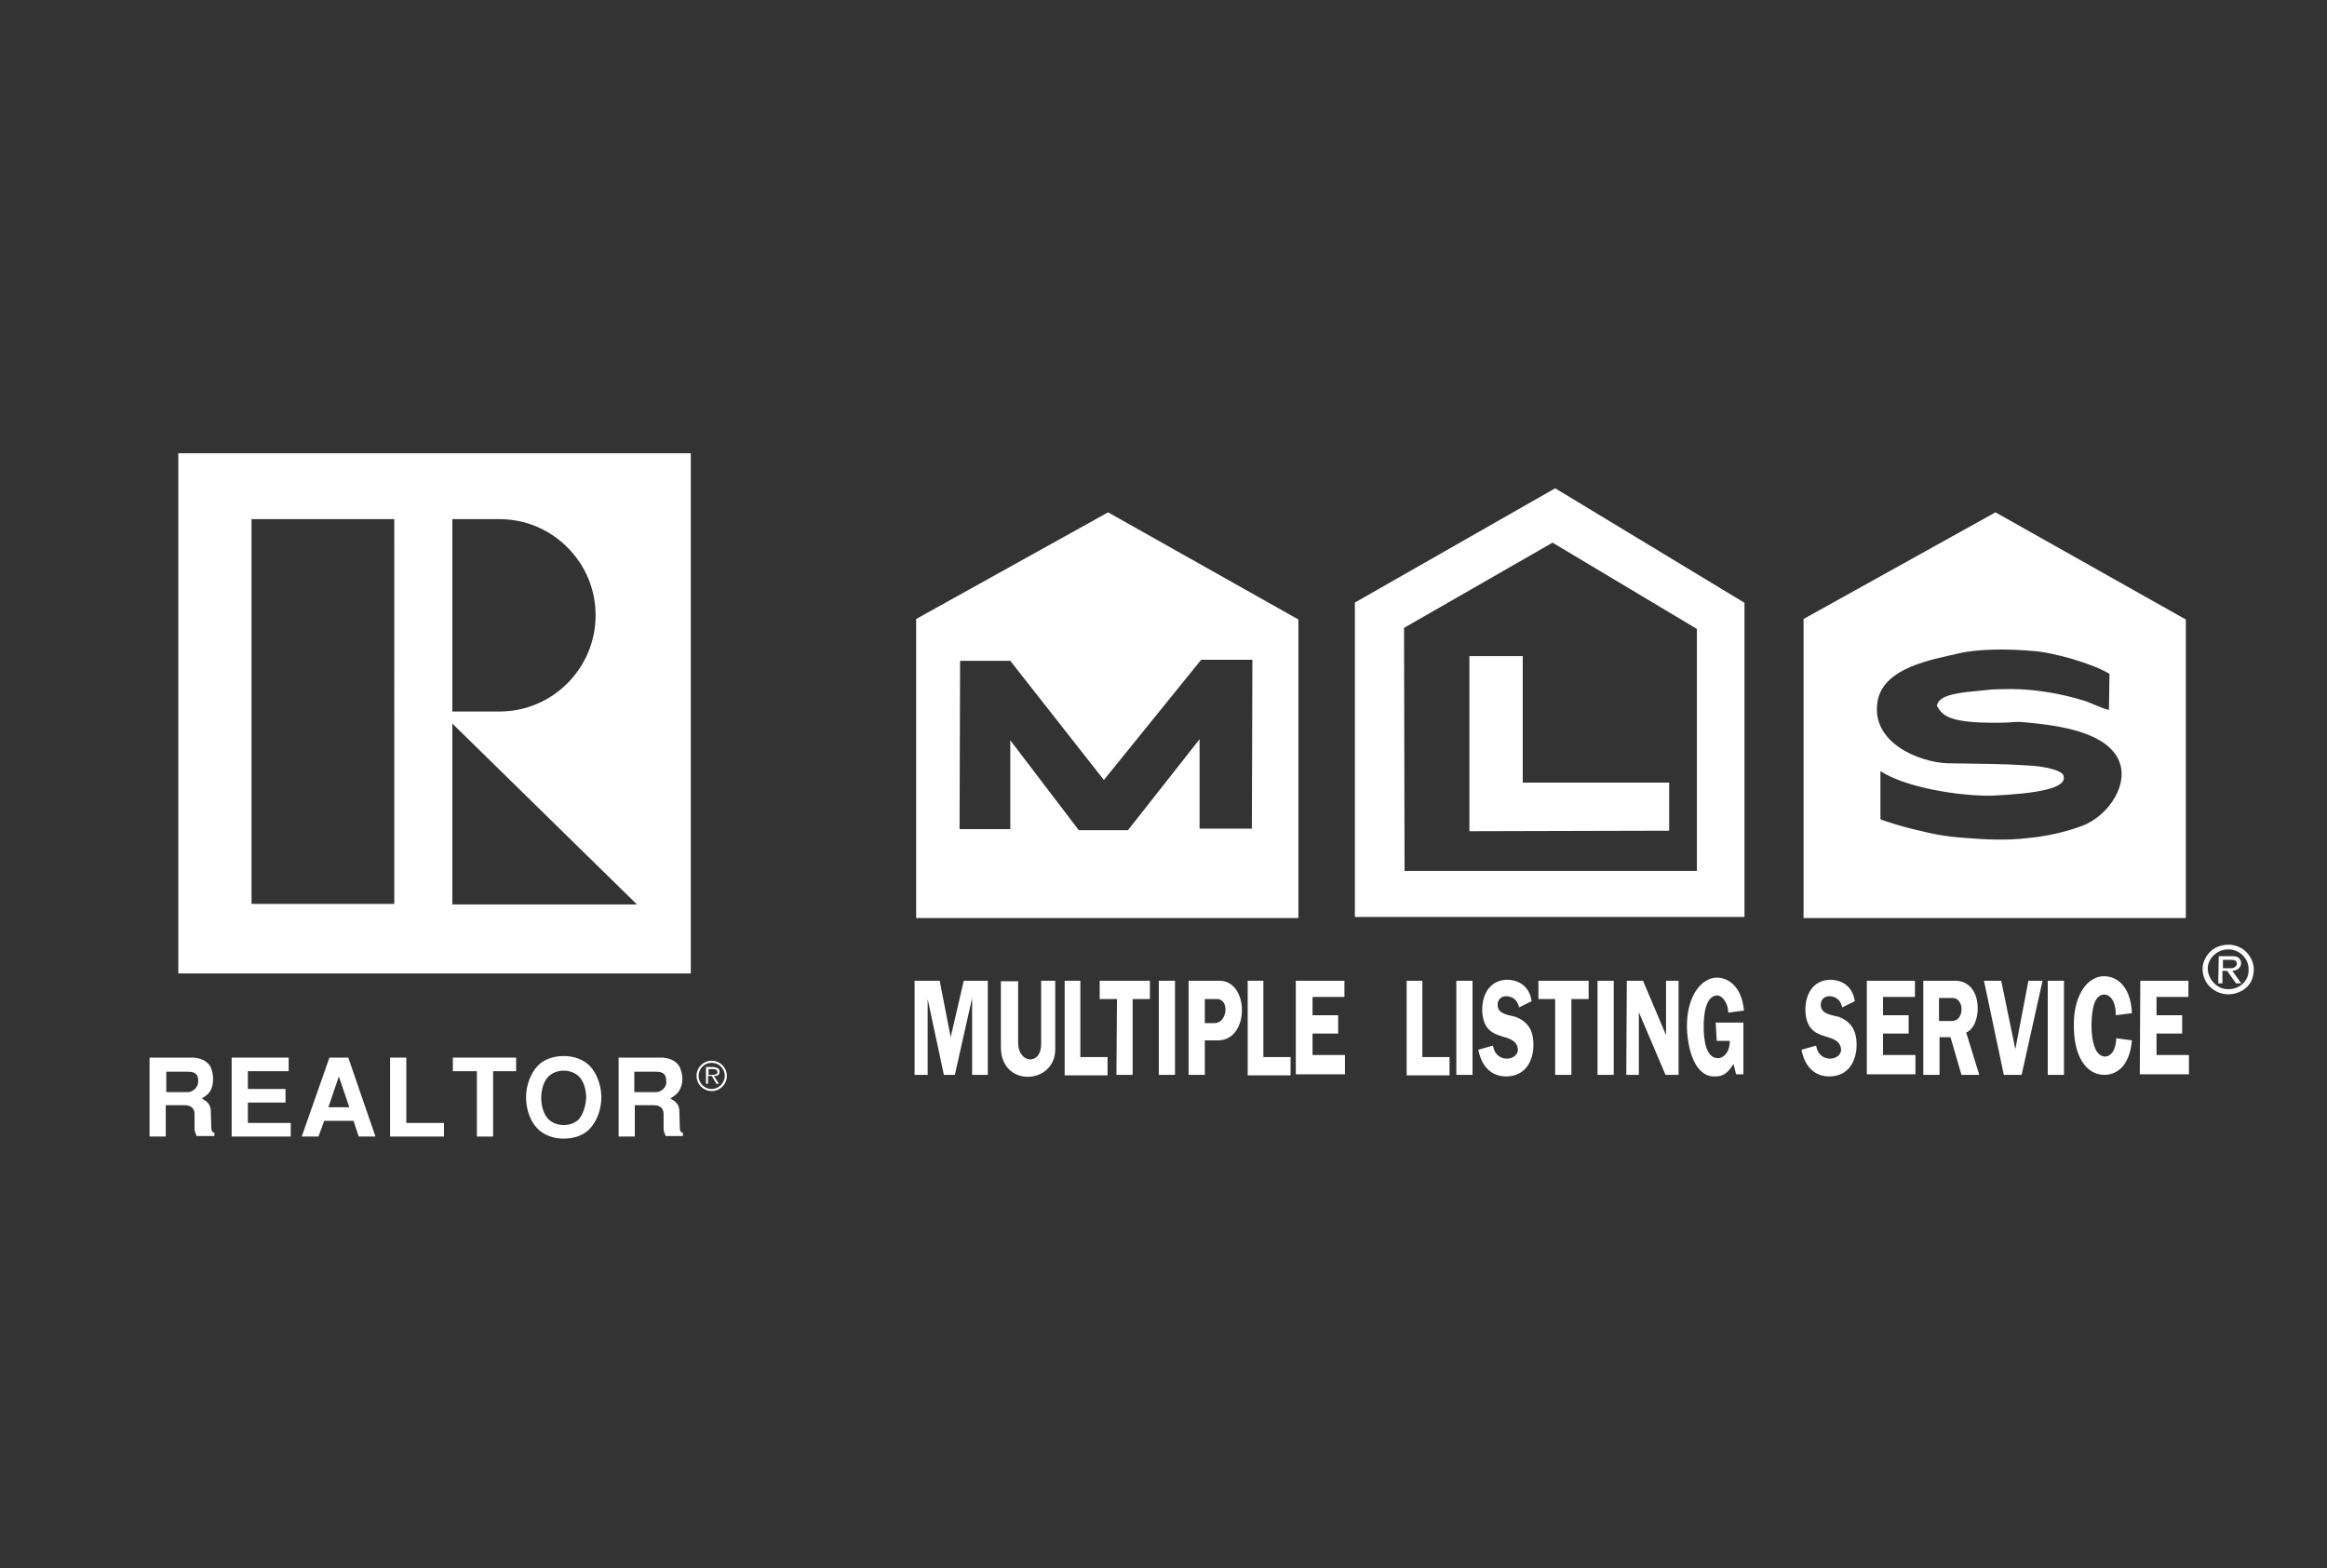
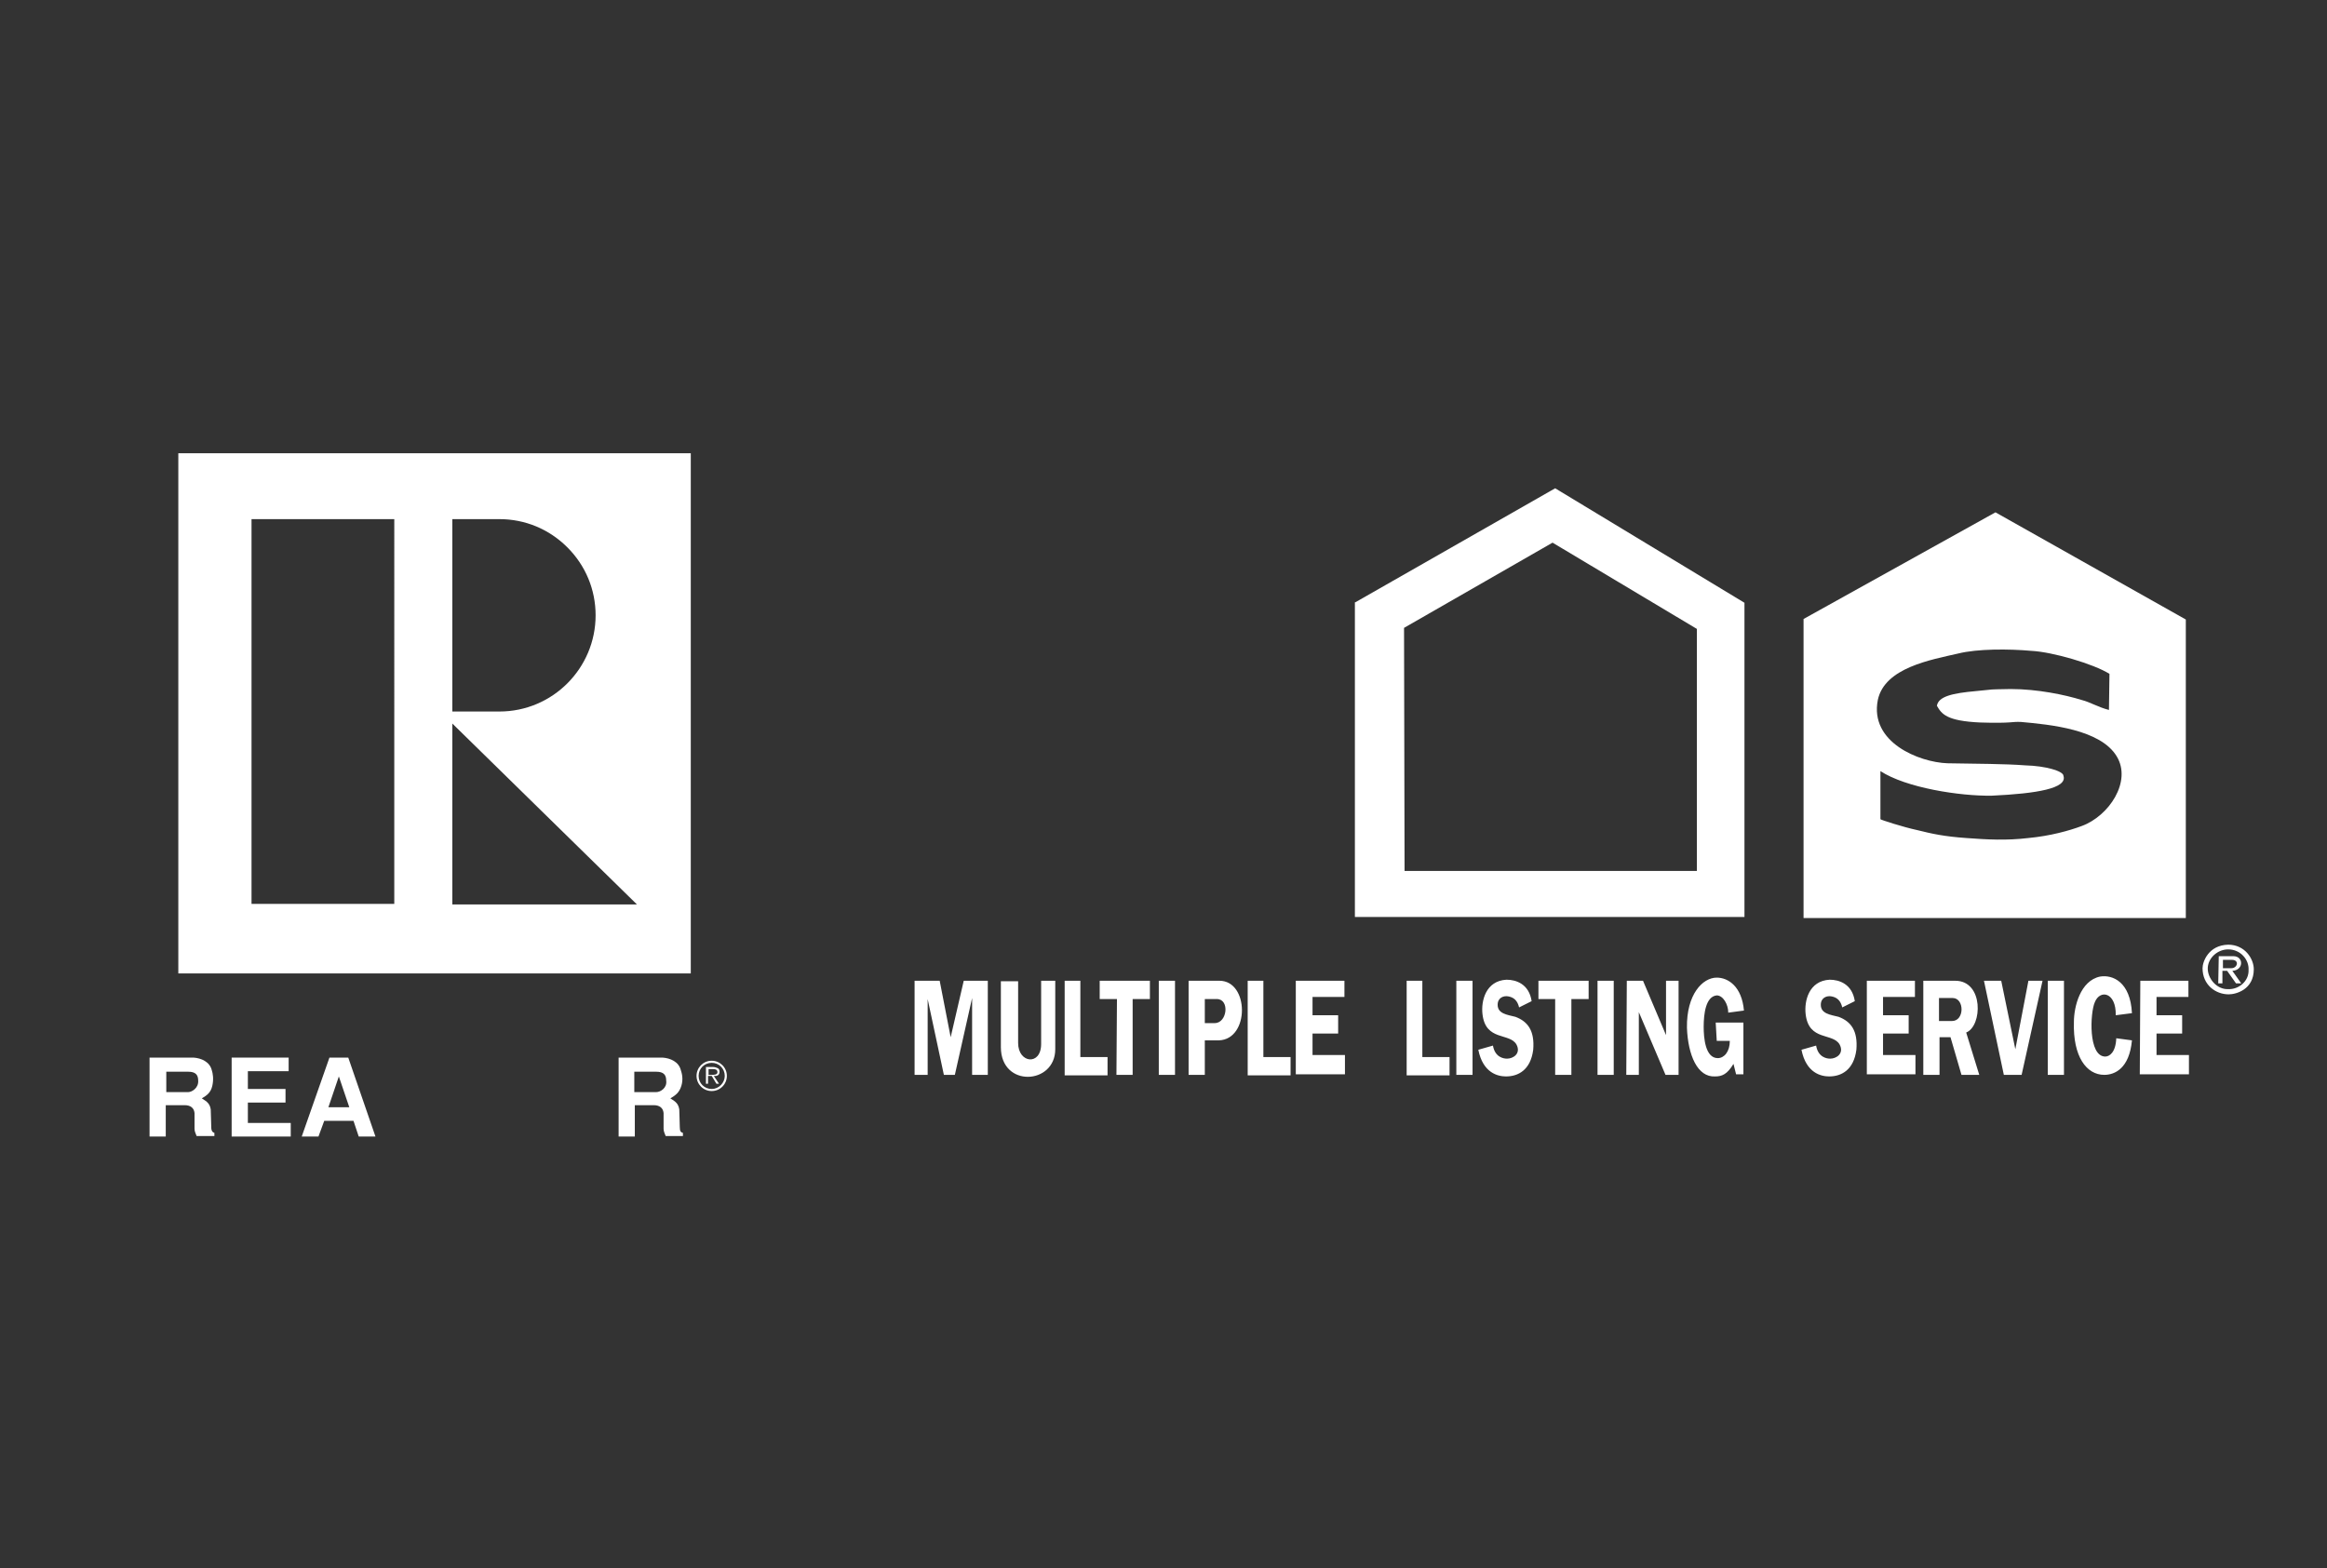
<svg xmlns="http://www.w3.org/2000/svg" id="Layer_1" x="0px" y="0px" viewBox="0 0 445 300" style="enable-background:new 0 0 445 300;" xml:space="preserve">
  <rect x="0" y="0" width="445" height="300" fill="#333333" stroke="none" />
  <style type="text/css">	.st0{fill-rule:evenodd;clip-rule:evenodd;fill:#FFFFFF;}</style>
  <g>
    <path class="st0" d="M34.1,86.7v99.5h98V86.7H34.1L34.1,86.7L34.1,86.7z M86.5,99.3h9l0,0c4.9,0,9.5,1.9,13,5.4  c3.5,3.5,5.4,8.1,5.4,13c0,10.1-8.2,18.4-18.4,18.4c0,0-7.5,0-9,0l0,0L86.5,99.3L86.5,99.3L86.5,99.3z M75.4,172.9H48.1V99.3h27.3  V172.9L75.4,172.9L75.4,172.9z M86.5,173v-34.6l35.3,34.6H86.5L86.5,173L86.5,173z" />
    <polygon class="st0" points="47.4,210.9 54.6,210.9 54.6,208.3 47.4,208.3 47.4,204.9 55.2,204.9 55.2,202.3 44.3,202.3   44.3,217.4 55.6,217.4 55.6,214.8 47.4,214.8 47.4,210.9  " />
-     <polygon class="st0" points="77.7,202.3 74.6,202.3 74.6,217.4 84.9,217.4 84.9,214.8 77.7,214.8 77.7,202.3  " />
-     <polygon class="st0" points="86.6,204.9 91.2,204.9 91.2,217.4 94.3,217.4 94.3,204.9 98.7,204.9 98.7,202.3 86.6,202.3   86.6,204.9  " />
    <path class="st0" d="M136.1,202.9c-1.6,0-2.9,1.3-2.9,2.9c0,1.6,1.3,2.9,2.9,2.9c1.6,0,2.9-1.3,2.9-2.9  C139,204.2,137.7,202.9,136.1,202.9L136.1,202.9L136.1,202.9L136.1,202.9z M136.1,208.3c-1.4,0-2.5-1.1-2.5-2.5  c0-1.4,1.1-2.5,2.5-2.5c1.4,0,2.5,1.1,2.5,2.5C138.6,207.1,137.5,208.3,136.1,208.3L136.1,208.3L136.1,208.3L136.1,208.3z" />
    <path class="st0" d="M40.4,215.6c0-0.8-0.1-2.8-0.1-3.4c-0.2-1.4-1.2-1.7-1.7-2.1c1-0.6,1.7-1.1,2-2.4s0.1-2.4-0.1-3  c-0.4-1.6-2-2.3-3.5-2.4l0,0h-8.4v15.1h3.1v-6h3.6l0,0c1.1,0,1.8,0.5,1.9,1.5c0,1.1,0,2.3,0,3c0,0.5,0.2,0.9,0.4,1.4l0,0H41v-0.6  l0,0C40.7,216.6,40.4,216.4,40.4,215.6L40.4,215.6L40.4,215.6L40.4,215.6z M36,208.9h-4.2v-3.9H36l0,0c1.4,0,1.9,0.6,1.9,1.7  C38,208.1,36.7,208.9,36,208.9L36,208.9L36,208.9L36,208.9z" />
    <path class="st0" d="M66.6,202.3H63l-5.3,15.1h3.2l1.1-3h5.6l1,3h3.2L66.6,202.3L66.6,202.3L66.6,202.3z M62.8,211.8l2-5.9l2,5.9  H62.8L62.8,211.8L62.8,211.8z" />
-     <path class="st0" d="M112.8,203.9c-1.3-1.3-3.1-1.9-5-1.9c-1.9,0-3.8,0.6-5,1.9c-1.4,1.5-2.2,3.8-2.2,6c0,2.3,0.8,4.6,2.2,6  c1.3,1.3,3.1,1.9,5,1.9c1.9,0,3.8-0.6,5-1.9c1.4-1.5,2.2-3.8,2.2-6C115,207.7,114.2,205.4,112.8,203.9L112.8,203.9L112.8,203.9  L112.8,203.9z M110.6,214.2c-0.8,0.7-1.8,1-2.8,1s-2-0.3-2.8-1c-1-0.9-1.5-2.6-1.5-4.2c0-1.6,0.5-3.3,1.5-4.2c0.8-0.7,1.8-1,2.8-1  s2,0.3,2.8,1c1,0.9,1.5,2.6,1.5,4.2C112,211.6,111.5,213.2,110.6,214.2L110.6,214.2L110.6,214.2L110.6,214.2z" />
    <path class="st0" d="M130,215.6c0-0.8-0.1-2.8-0.1-3.4c-0.2-1.4-1.2-1.7-1.7-2.1c1-0.6,1.7-1.1,2.1-2.4c0.4-1.3,0.1-2.4-0.1-3  c-0.4-1.6-2-2.3-3.5-2.4l0,0h-8.4v15.1h3.1v-6h3.6l0,0c1.1,0,1.8,0.5,1.9,1.5c0,1.1,0,2.3,0,3c0,0.5,0.2,0.9,0.4,1.4l0,0h3.3v-0.6  l0,0C130.2,216.6,130,216.4,130,215.6L130,215.6L130,215.6L130,215.6z M125.5,208.9h-4.2v-3.9h4.2l0,0c1.4,0,1.9,0.6,1.9,1.7  C127.6,208.1,126.3,208.9,125.5,208.9L125.5,208.9L125.5,208.9L125.5,208.9z" />
    <path class="st0" d="M137.6,205c0-0.3-0.1-0.6-0.4-0.7c-0.2-0.1-0.5-0.2-0.8-0.2l0,0h-1.4v3.2h0.4v-1.5h0.7l0.9,1.5h0.5l-1-1.5l0,0  C137.2,205.9,137.6,205.6,137.6,205L137.6,205L137.6,205L137.6,205z M136.1,205.6h-0.6v-1.1h0.9l0,0c0.4,0,0.8,0.1,0.8,0.6  C137.2,205.6,136.5,205.6,136.1,205.6L136.1,205.6L136.1,205.6L136.1,205.6z" />
  </g>
  <g>
    <path class="st0" d="M403.4,128.9c-3-1.9-10.9-4.2-14.9-4.4c-4.4-0.4-10.4-0.4-14,0.5c-5.2,1.2-14.1,2.7-15.4,8.9  c-1.6,8.1,7.9,11.9,13.3,12.1c5.6,0.1,11,0.1,14.9,0.4c3.9,0.1,7.3,1.1,7.3,2c0.8,2.4-5.1,3.4-13.7,3.8c-6.1,0.1-16.4-1.5-21.3-4.7  v9.2c0,0.1,4.3,1.5,7.1,2.1c2.8,0.7,5.1,1.2,9.3,1.5c4,0.3,7.7,0.5,11.9,0c4.2-0.4,7.8-1.4,10.2-2.3c5.2-1.9,9.6-8.5,6.7-13.3  c-3.1-5.2-12.8-6.1-18.3-6.6c-1.9-0.1-1.6,0.3-7.9,0.1c-6.3-0.3-7.3-1.6-8.2-3.2c0.3-1.8,3-2.4,7.4-2.8c4.3-0.4,1.8-0.3,6.7-0.4  c5.1,0,10.4,1.1,13.6,2.1c1.6,0.4,3.2,1.4,5.2,1.9L403.4,128.9L403.4,128.9L403.4,128.9z M381.6,98l36.4,20.5v57.1h-73.1v-57.2  L381.6,98L381.6,98z" />
    <path class="st0" d="M259.2,115.2l38.2-21.8l36.2,21.9v60.1h-74.5V115.2L259.2,115.2L259.2,115.2z M296.9,103.8l-28.4,16.3  l0.1,46.5h55.9v-46.3L296.9,103.8L296.9,103.8z" />
-     <path class="st0" d="M193.2,126.4h-9.6l-0.1,32.2h9.7v-17l13.1,17.2h9.4l13.7-17.4v17.1h10l0.1-32.3h-9.8l-18.6,23L193.2,126.4  L193.2,126.4L193.2,126.4z M211.9,98l36.4,20.5v57.1h-73.1v-57.2L211.9,98L211.9,98z" />
-     <polygon class="st0" points="281,125.5 291.2,125.5 291.2,149.7 319.2,149.7 319.2,158.9 281,159  " />
    <path class="st0" d="M409.3,187.6h9.2v3.1h-6.1v3.5h4.9v3.5h-4.9v4.1h6.2v3.7h-9.4L409.3,187.6L409.3,187.6L409.3,187.6z   M404.7,198.6l3,0.4c-0.5,5.4-3.3,6.6-5.3,6.6c-3.4,0-6-3.5-5.8-10.1c0-2.9,1.2-7.9,5-8.7c2.4-0.4,5.8,1,6.1,7l-3.1,0.4  c0.1-4.4-3-5-4-2.5c-0.9,2-1.3,10.4,2,10.4C403.4,202.1,404.6,201.3,404.7,198.6L404.7,198.6L404.7,198.6z M391.6,187.6h3.1v18  h-3.1V187.6L391.6,187.6L391.6,187.6z M387.9,187.6h2.7l-4,18h-3.4l-3.8-18h3.3l2.7,13.1L387.9,187.6L387.9,187.6L387.9,187.6z   M370.8,190.9v4.4h2.5c2.4,0,2.4-4.4,0.1-4.4H370.8L370.8,190.9L370.8,190.9z M367.8,187.6h6.1c5.5,0,5.2,8.7,2.1,9.9l2.5,8.1h-3.4  l-2.1-7.2h-2.1v7.2h-3.1V187.6L367.8,187.6L367.8,187.6z M357,187.6h9.2v3.1h-6.1v3.5h4.9v3.5h-4.9v4.1h6.2v3.7H357L357,187.6  L357,187.6L357,187.6z M352.3,192.7c-0.3-1.3-1-1.9-2-2.1c-0.9-0.2-2.1,0.2-2.1,1.6c0,1.7,1.8,1.9,3.4,2.3c2.4,0.9,3.7,2.7,3.4,6.3  c-0.5,3.9-2.9,5.1-5.2,5.1c-1.5,0-4.4-0.6-5.3-5.1l2.8-0.8c0.4,2.3,2.1,2.5,2.7,2.5c1.2,0,2.7-1,1.8-2.7c-1.3-2.3-5.9-0.6-6.5-5.8  c-0.3-2.5,0.6-6.4,4.6-6.6c1.8,0,4.3,0.8,4.8,4.1L352.3,192.7L352.3,192.7L352.3,192.7z M328.1,195.6h5.3v9.9H332l-0.5-2  c-1.2,2-2.2,2.4-3.5,2.4c-3.4,0.2-5.2-4.1-5.4-9.3c-0.1-6.4,3-9.6,5.7-9.6c2.2,0,4.8,1.7,5.2,6.3l-3,0.4c0-1.6-1-3.3-2.2-3.3  c-2.1,0.2-2.5,3.5-2.5,6c0,2.1,0.3,6,2.7,6c1.2,0,2.3-1.2,2.3-3.3h-2.5L328.1,195.6L328.1,195.6L328.1,195.6z M311.1,187.6h3.1  l4.4,10.4v-10.4h2.4v18h-2.5l-5.1-12v12h-2.4L311.1,187.6L311.1,187.6L311.1,187.6z M305.5,187.6h3.1v18h-3.1V187.6L305.5,187.6  L305.5,187.6z M297.5,191.1h-3.3v-3.5h9.6v3.5h-3.3v14.5h-3.1V191.1L297.5,191.1L297.5,191.1z M290.5,192.7c-0.3-1.3-1-1.9-2-2.1  c-0.9-0.2-2.1,0.2-2.1,1.6c0,1.7,1.8,1.9,3.4,2.3c2.4,0.9,3.7,2.7,3.4,6.3c-0.5,3.9-2.9,5.1-5.2,5.1c-1.5,0-4.4-0.6-5.3-5.1  l2.8-0.8c0.4,2.3,2.1,2.5,2.7,2.5c1.2,0,2.7-1,1.8-2.7c-1.3-2.3-5.9-0.6-6.5-5.8c-0.3-2.5,0.6-6.4,4.6-6.6c1.8,0,4.3,0.8,4.8,4.1  L290.5,192.7L290.5,192.7L290.5,192.7z M278.5,187.6h3.1v18h-3.1V187.6L278.5,187.6L278.5,187.6z M269,187.6h3v14.6h5.2v3.5H269  L269,187.6L269,187.6L269,187.6z M247.9,187.6h9.2v3.1h-6.1v3.5h4.9v3.5h-4.9v4.1h6.2v3.7h-9.4V187.6L247.9,187.6L247.9,187.6z   M238.6,187.6h3v14.6h5.2v3.5h-8.2V187.6L238.6,187.6L238.6,187.6z M230.4,191.1v4.6h1.9c2.4,0,2.9-4.6,0.4-4.6H230.4L230.4,191.1  L230.4,191.1z M227.3,187.6h5.9c5.7,0,5.8,11.2-0.1,11.4h-2.7v6.6h-3.1V187.6L227.3,187.6L227.3,187.6z M221.6,187.6h3.1v18h-3.1  V187.6L221.6,187.6L221.6,187.6z M213.6,191.1h-3.3v-3.5h9.6v3.5h-3.3v14.5h-3.1L213.6,191.1L213.6,191.1L213.6,191.1z   M203.6,187.6h3v14.6h5.2v3.5h-8.2V187.6L203.6,187.6L203.6,187.6z M199.1,187.6h2.7v13.1c0,6.8-10.4,7.4-10.4-0.4v-12.6h3.3v11.8  c0,3.9,4.4,4.4,4.4,0.2V187.6L199.1,187.6L199.1,187.6z M174.9,187.6h4.8l2.1,10.8l2.5-10.8h4.6v18h-3v-14.7l-3.3,14.7h-2.1  l-3.1-14.5v14.5h-2.5L174.9,187.6L174.9,187.6z" />
    <path class="st0" d="M425.1,183.6v1.6h1.6c1.2,0,1.6-1.6,0.1-1.6H425.1L425.1,183.6L425.1,183.6z M424.3,182.9h2.8  c2,0,2,2.7-0.2,2.8l1.7,2.4h-1l-1.7-2.4h-0.9v2.4h-0.8L424.3,182.9L424.3,182.9L424.3,182.9z M421.2,185.2c0-1.2,1.1-4.4,4.9-4.5  c3.2,0,4.9,2.7,4.9,4.7c0,3.9-3.4,4.8-4.8,4.8C423.7,190.2,421.2,188.4,421.2,185.2L421.2,185.2L421.2,185.2z M430,185.5  c0.1-1.9-1.5-3.9-3.9-3.9c-2,0-3.8,1.6-3.9,3.5c-0.1,2,1.7,4.2,3.9,4.1C428.1,189.3,430.1,187.7,430,185.5L430,185.5z" />
  </g>
</svg>